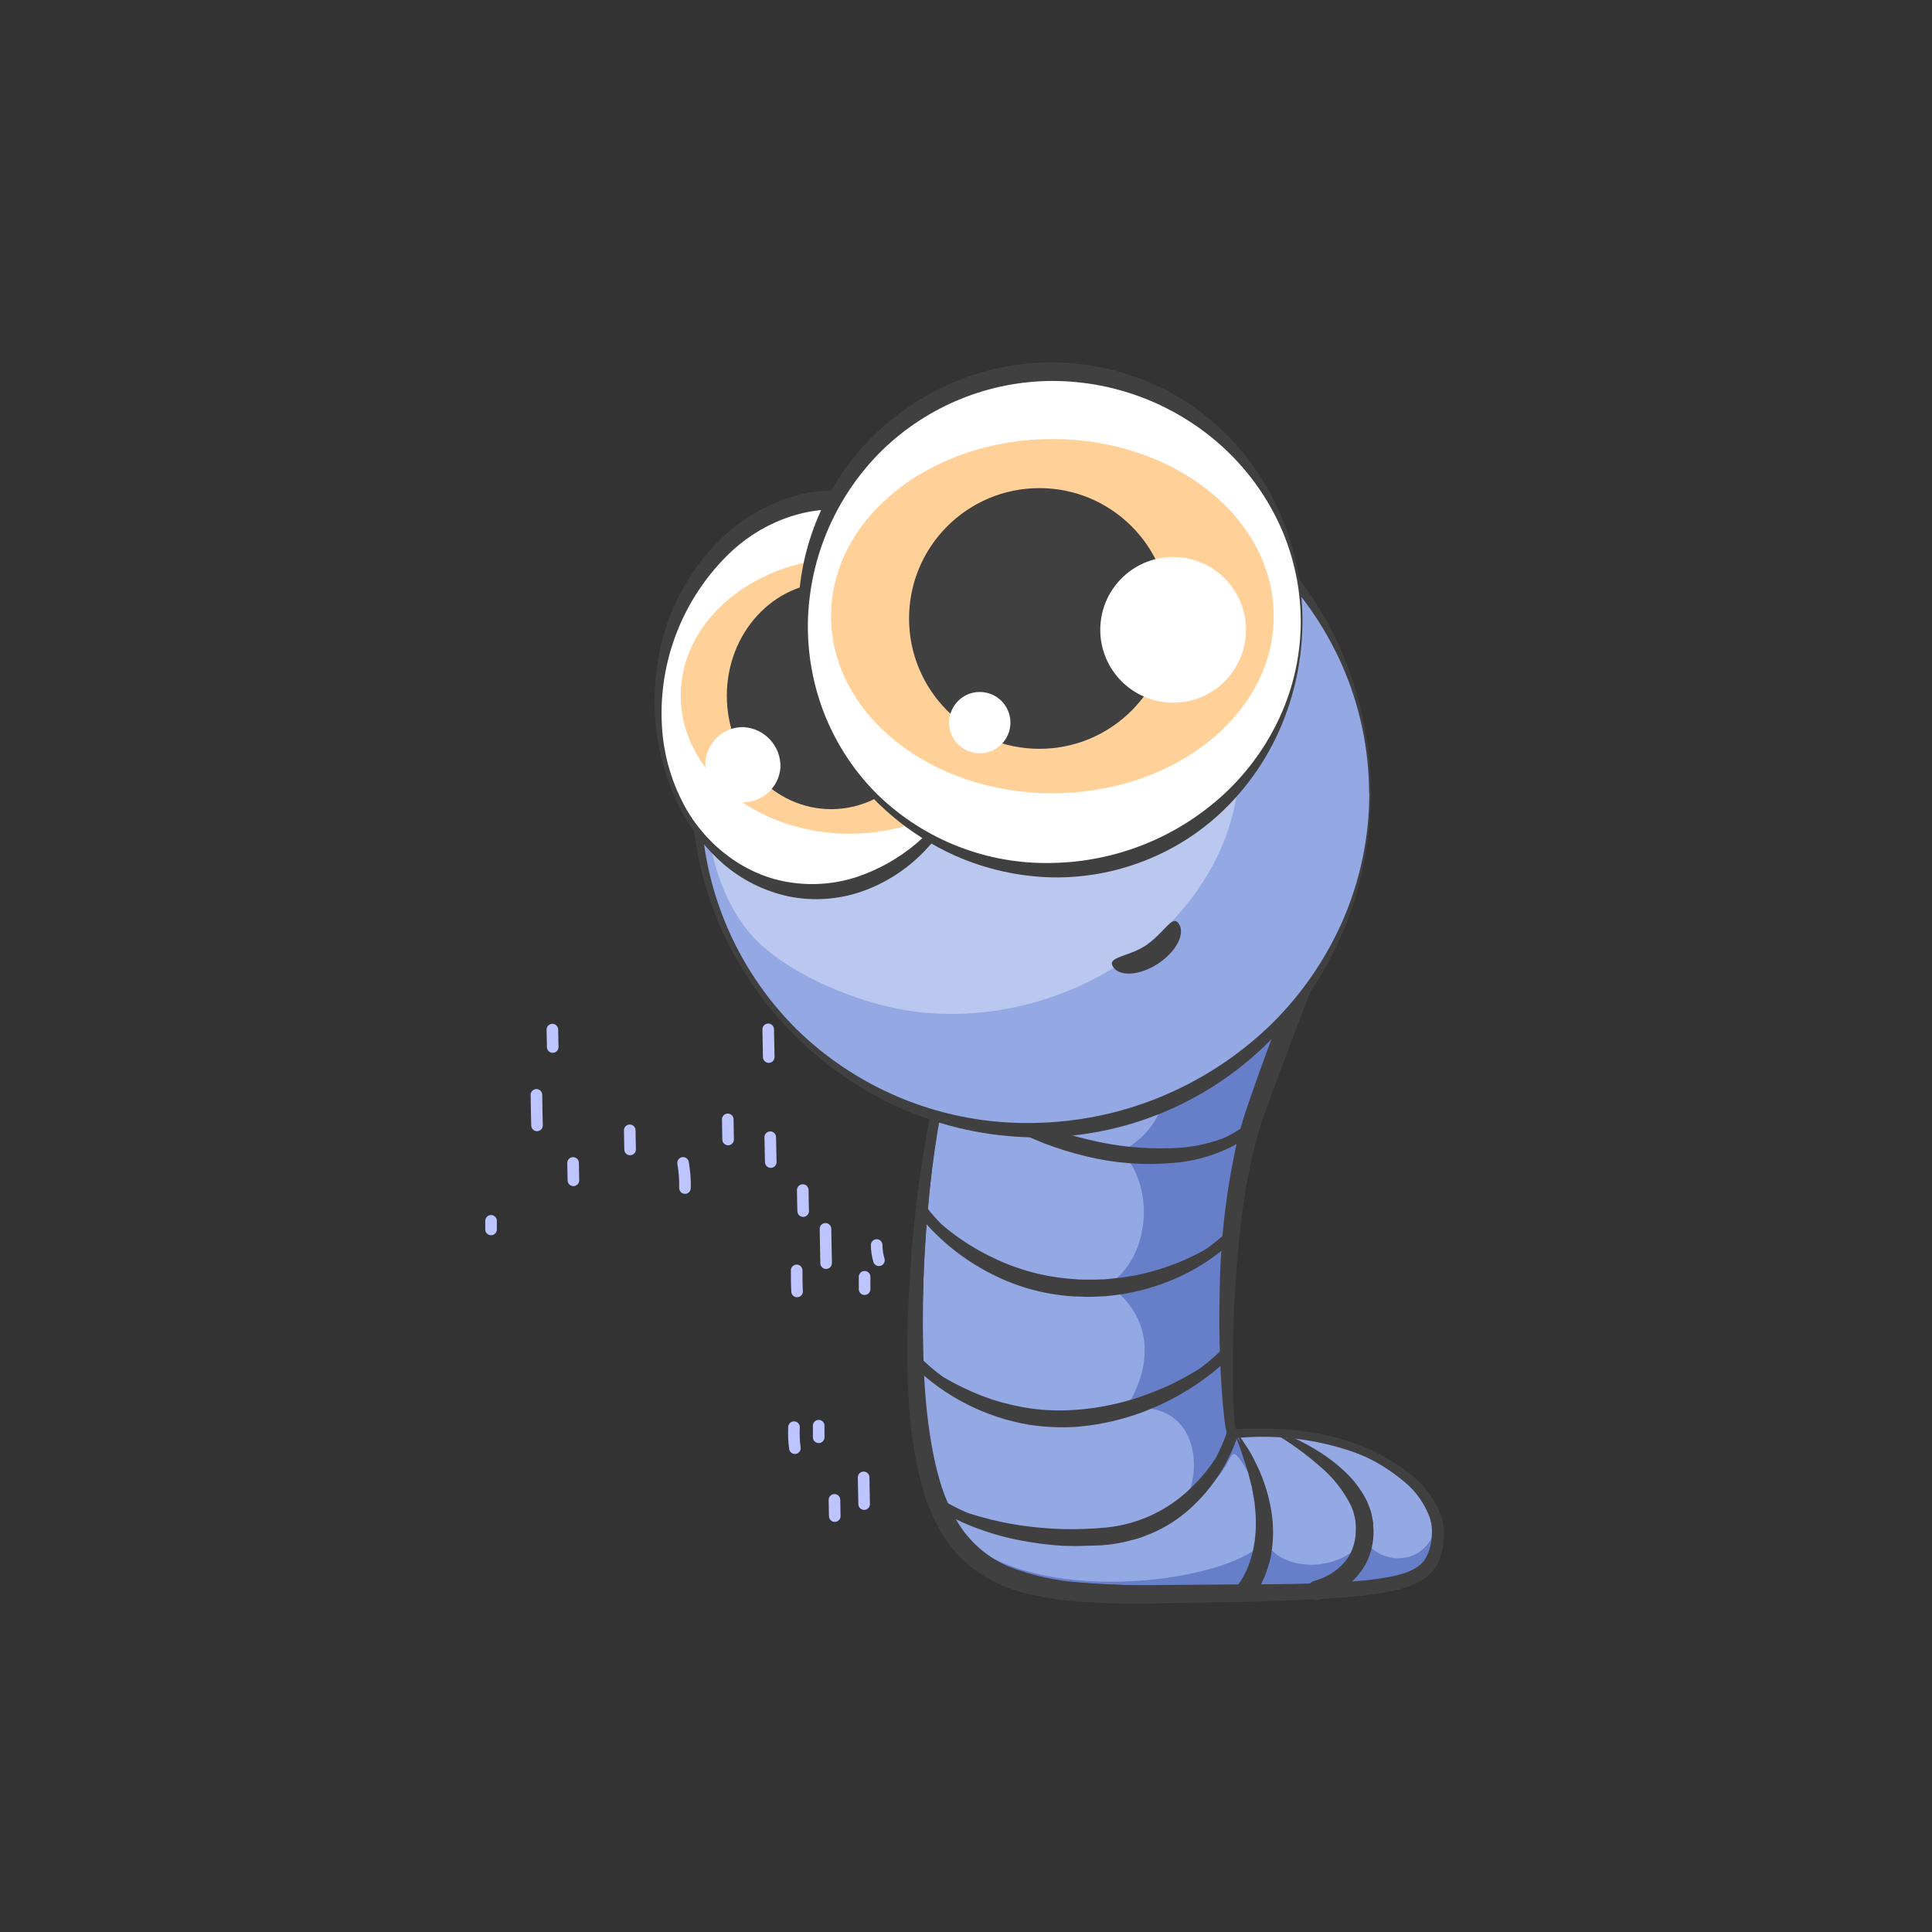
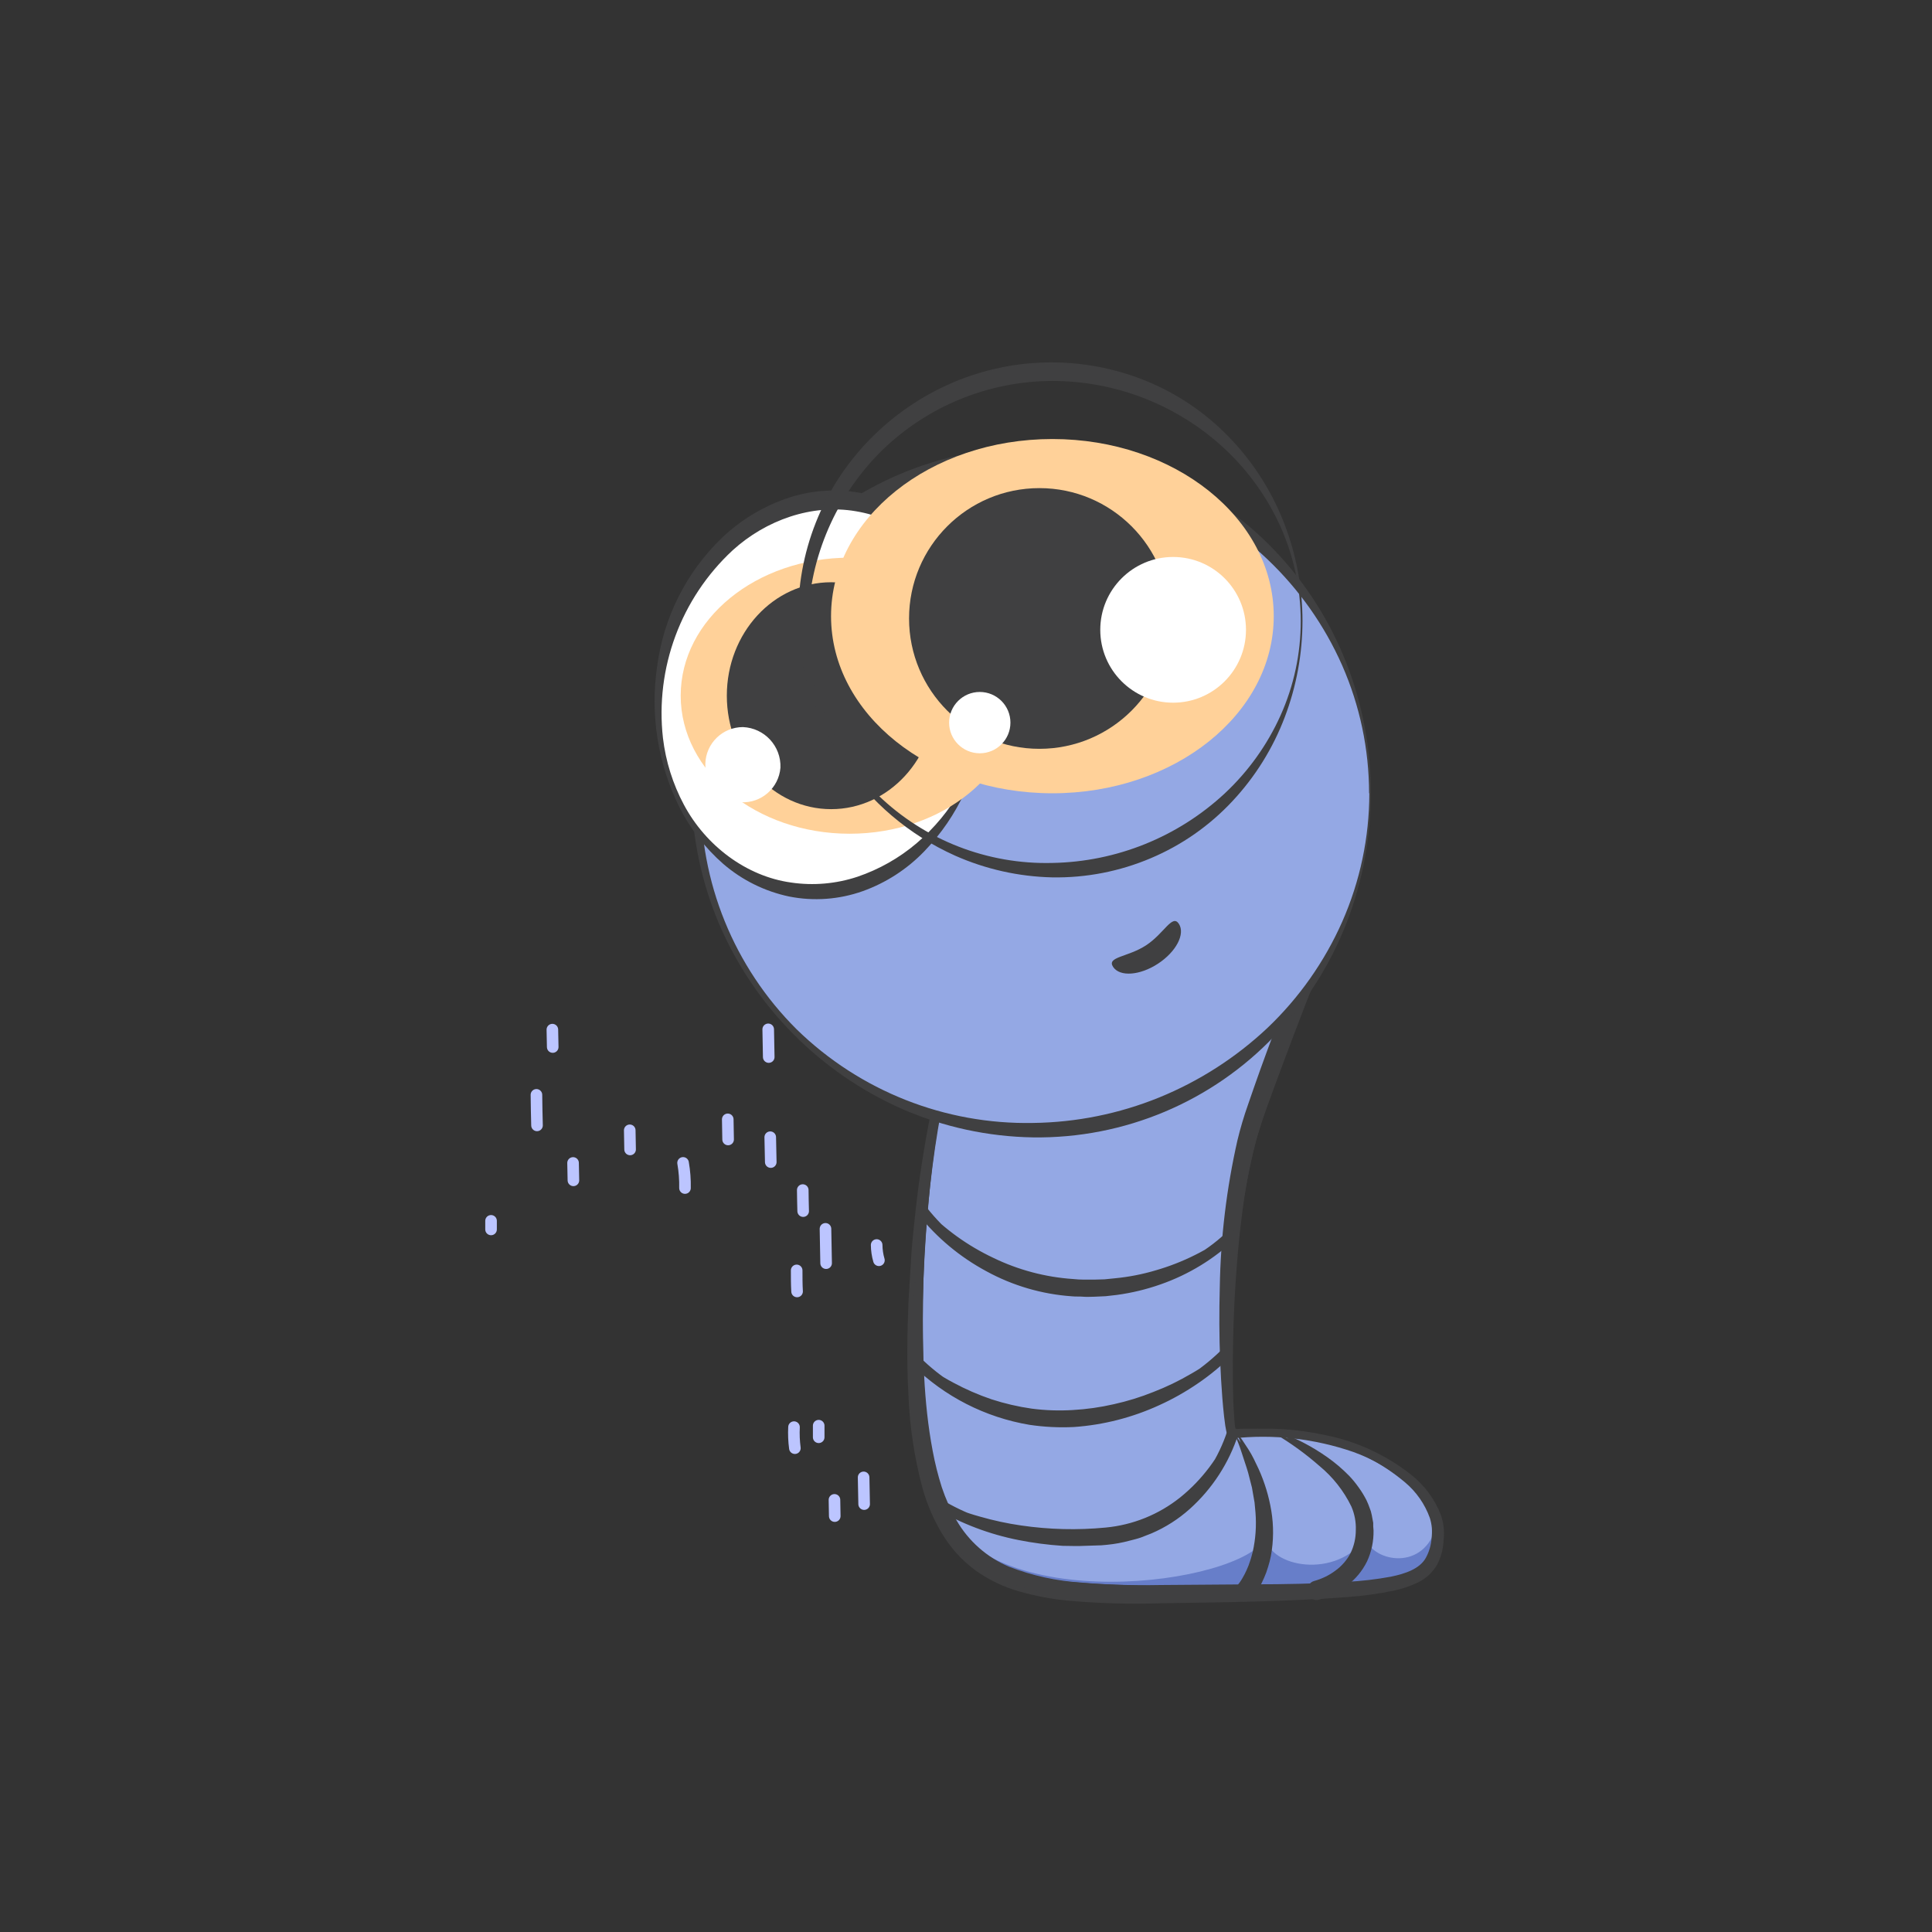
<svg xmlns="http://www.w3.org/2000/svg" width="1500px" height="1500px" viewBox="0 0 1500 1500" version="1.1">
  <rect x="0" y="0" width="1500" height="1500" fill="#333333" stroke="none" />
  <title>Animals / Worm</title>
  <desc>Created with Sketch.</desc>
  <g id="Animals-/-Worm" stroke="none" stroke-width="1" fill="none" fill-rule="evenodd">
    <g id="Parts-/-Back" fill="#FFFFFF" fill-opacity="0">
      <rect id="Rectangle" x="0" y="0" width="1500" height="1500" />
    </g>
    <g id="Group" transform="translate(379, 254.366)">
      <path d="M151.335,648.497 C152.459,654.944 152.956,661.484 152.82,668.027" id="Path" stroke="#BCC5FF" stroke-width="9" stroke-linecap="round" stroke-linejoin="round" />
      <line x1="186.03" y1="614.702" x2="186.3" y2="630.317" id="Path" stroke="#BCC5FF" stroke-width="9" stroke-linecap="round" stroke-linejoin="round" />
      <line x1="49.86" y1="545.042" x2="50.13" y2="558.542" id="Path" stroke="#BCC5FF" stroke-width="9" stroke-linecap="round" stroke-linejoin="round" />
      <path d="M37.485,595.667 C37.485,603.587 37.8,611.507 37.935,619.382" id="Path" stroke="#BCC5FF" stroke-width="9" stroke-linecap="round" stroke-linejoin="round" />
      <line x1="65.925" y1="648.542" x2="66.195" y2="662.042" id="Path" stroke="#BCC5FF" stroke-width="9" stroke-linecap="round" stroke-linejoin="round" />
      <line x1="109.935" y1="623.207" x2="110.205" y2="638.057" id="Path" stroke="#BCC5FF" stroke-width="9" stroke-linecap="round" stroke-linejoin="round" />
      <line x1="217.44" y1="544.817" x2="217.845" y2="566.327" id="Path" stroke="#BCC5FF" stroke-width="9" stroke-linecap="round" stroke-linejoin="round" />
      <line x1="219.015" y1="628.562" x2="219.42" y2="647.867" id="Path" stroke="#BCC5FF" stroke-width="9" stroke-linecap="round" stroke-linejoin="round" />
      <line x1="2.25" y1="693.497" x2="2.25" y2="700.157" id="Path" stroke="#BCC5FF" stroke-width="9" stroke-linecap="round" stroke-linejoin="round" />
      <path d="M301.635,712.262 C301.676,716.269 302.266,720.251 303.39,724.097" id="Path" stroke="#BCC5FF" stroke-width="9" stroke-linecap="round" stroke-linejoin="round" />
-       <path d="M292.275,736.922 C292.275,740.117 292.275,743.357 292.275,746.552" id="Path" stroke="#BCC5FF" stroke-width="9" stroke-linecap="round" stroke-linejoin="round" />
      <line x1="256.635" y1="852.527" x2="256.635" y2="861.527" id="Path" stroke="#BCC5FF" stroke-width="9" stroke-linecap="round" stroke-linejoin="round" />
      <path d="M237.465,853.652 C237.195,859.106 237.421,864.574 238.14,869.987" id="Path" stroke="#BCC5FF" stroke-width="9" stroke-linecap="round" stroke-linejoin="round" />
      <line x1="268.875" y1="910.127" x2="269.1" y2="922.727" id="Path" stroke="#BCC5FF" stroke-width="9" stroke-linecap="round" stroke-linejoin="round" />
      <line x1="291.51" y1="892.667" x2="291.915" y2="913.412" id="Path" stroke="#BCC5FF" stroke-width="9" stroke-linecap="round" stroke-linejoin="round" />
      <line x1="367.2" y1="630.992" x2="369.045" y2="639.092" id="Path" stroke="#BCC5FF" stroke-width="9" stroke-linecap="round" stroke-linejoin="round" />
      <path d="M381.78,618.077 C382.725,625.502 383.67,632.882 384.57,640.262" id="Path" stroke="#BCC5FF" stroke-width="9" stroke-linecap="round" stroke-linejoin="round" />
      <path d="M382.635,698.132 C382.394,705.558 382.74,712.991 383.67,720.362" id="Path" stroke="#BCC5FF" stroke-width="9" stroke-linecap="round" stroke-linejoin="round" />
      <line x1="413.055" y1="653.807" x2="413.055" y2="667.892" id="Path" stroke="#BCC5FF" stroke-width="9" stroke-linecap="round" stroke-linejoin="round" />
      <path d="M352.71,679.412 C352.71,684.632 352.935,689.807 353.025,694.982" id="Path" stroke="#BCC5FF" stroke-width="9" stroke-linecap="round" stroke-linejoin="round" />
      <line x1="351.675" y1="781.787" x2="351.945" y2="794.387" id="Path" stroke="#BCC5FF" stroke-width="9" stroke-linecap="round" stroke-linejoin="round" />
      <line x1="450.495" y1="673.202" x2="450.765" y2="688.052" id="Path" stroke="#BCC5FF" stroke-width="9" stroke-linecap="round" stroke-linejoin="round" />
      <path d="M434.79,548.867 C434.79,555.032 434.79,561.197 435.105,567.407" id="Path" stroke="#BCC5FF" stroke-width="9" stroke-linecap="round" stroke-linejoin="round" />
      <path d="M405.585,574.607 C405.585,578.567 405.585,582.527 405.81,586.487" id="Path" stroke="#BCC5FF" stroke-width="9" stroke-linecap="round" stroke-linejoin="round" />
      <path d="M243.45,508.007 C243.45,513.452 243.45,518.852 243.765,524.297" id="Path" stroke="#BCC5FF" stroke-width="9" stroke-linecap="round" stroke-linejoin="round" />
      <path d="M244.26,669.602 C244.26,675.047 244.485,680.492 244.575,685.937" id="Path" stroke="#BCC5FF" stroke-width="9" stroke-linecap="round" stroke-linejoin="round" />
      <line x1="261.9" y1="699.707" x2="262.395" y2="726.347" id="Path" stroke="#BCC5FF" stroke-width="9" stroke-linecap="round" stroke-linejoin="round" />
      <path d="M239.535,731.972 C239.535,737.417 239.535,742.862 239.85,748.307" id="Path" stroke="#BCC5FF" stroke-width="9" stroke-linecap="round" stroke-linejoin="round" />
      <path d="M578.16,857.702 C574.74,853.607 565.245,700.202 595.8,611.192 C626.355,522.182 669.825,418.277 669.825,418.277 L417.195,410.807 C417.195,410.807 339.75,524.927 332.955,757.307 C326.16,989.687 395.955,984.152 555.75,982.307 C715.545,980.462 734.355,976.862 736.38,937.307 C738.405,897.752 671.85,850.952 578.16,857.702 Z" id="Path" fill="#94A8E4" fill-rule="nonzero" />
-       <path d="M681.525,939.512 C658.305,972.137 606.6,962.327 603.72,939.512 C585.45,976.412 385.065,1002.827 350.28,912.512 L349.92,913.817 C379.35,986.447 446.535,983.477 555.75,982.082 C715.32,980.012 734.355,976.637 736.38,937.082 C736.47,935.839 736.47,934.59 736.38,933.347 L735.435,932.987 C724.32,966.737 684.81,956.927 681.525,939.512 Z" id="Path" fill="#677EC9" fill-rule="nonzero" />
-       <path d="M579.285,874.532 C584.19,875.072 600.48,906.887 601.2,919.532 C601.2,887.762 580.185,857.522 580.185,857.522 L580.185,857.522 L577.935,857.522 C574.515,853.427 565.02,700.022 595.575,610.967 C626.13,521.912 669.6,418.097 669.6,418.097 L626.535,416.837 L492.12,443.837 C600.12,477.677 518.805,528.617 518.805,528.617 C518.805,528.617 552.285,606.287 492.12,639.452 C520.155,671.942 511.29,724.547 481.455,742.952 C536.49,783.452 494.28,839.972 494.28,839.972 C552.105,829.532 555.345,890.507 540.495,910.217 C573.75,896.447 574.425,874.037 579.285,874.532 Z" id="Path" fill="#677EC9" fill-rule="nonzero" />
+       <path d="M681.525,939.512 C658.305,972.137 606.6,962.327 603.72,939.512 C585.45,976.412 385.065,1002.827 350.28,912.512 L349.92,913.817 C379.35,986.447 446.535,983.477 555.75,982.082 C715.32,980.012 734.355,976.637 736.38,937.082 C736.47,935.839 736.47,934.59 736.38,933.347 L735.435,932.987 C724.32,966.737 684.81,956.927 681.525,939.512 " id="Path" fill="#677EC9" fill-rule="nonzero" />
      <path d="M578.385,857.252 C578.025,856.037 577.62,854.642 577.305,853.292 L576.81,849.737 C576.405,847.397 576.135,845.237 575.865,842.672 C575.325,837.947 574.875,833.177 574.515,828.452 C573.795,818.972 573.24,809.477 572.85,799.967 C572.13,780.932 571.905,761.897 572.49,742.862 C573.085,704.565 577.608,666.43 585.99,629.057 C590.985,610.202 597.465,592.427 603.72,574.472 C609.975,556.517 616.725,538.742 623.475,520.967 C630.225,503.192 636.975,485.462 644.175,467.822 C651.375,450.182 658.44,432.632 665.955,415.127 L671.04,423.047 C649.845,422.327 628.605,421.202 607.41,420.257 L543.78,417.332 L480.15,414.407 C458.91,413.597 437.67,412.607 416.475,411.977 L418.32,411.032 C405.878,431.365 395.435,452.856 387.135,475.202 C378.548,497.563 371.158,520.365 364.995,543.512 C353.128,589.931 345.24,637.278 341.415,685.037 C337.076,732.626 336.218,780.468 338.85,828.182 C340.027,851.692 343.831,874.997 350.19,897.662 C353.47,908.638 358.143,919.149 364.095,928.937 C369.949,938.419 377.591,946.672 386.595,953.237 C404.595,966.062 427.77,971.237 450.99,973.802 C474.675,975.881 498.454,976.692 522.225,976.232 L594.225,975.692 C618.21,975.692 642.195,975.242 665.955,973.802 C677.703,973.239 689.399,971.886 700.965,969.752 C712.08,967.457 723.24,963.677 727.965,955.217 C730.544,950.547 732.079,945.373 732.465,940.052 C732.783,937.379 732.858,934.683 732.69,931.997 C732.452,929.323 731.924,926.682 731.115,924.122 C727.273,913.457 720.693,903.99 712.035,896.672 C693.996,881.453 672.728,870.543 649.845,864.767 C638.335,861.682 626.598,859.515 614.745,858.287 C602.654,857.254 590.515,856.909 578.385,857.252 L578.385,857.252 Z M579.15,856.127 C591.031,854.874 602.991,854.528 614.925,855.092 C627.038,855.777 639.077,857.432 650.925,860.042 C675.089,864.991 697.741,875.584 717.03,890.957 C727.071,898.964 734.83,909.47 739.53,921.422 C740.664,924.564 741.434,927.825 741.825,931.142 C742.161,934.433 742.161,937.751 741.825,941.042 C741.616,947.803 739.894,954.43 736.785,960.437 C733.242,966.562 727.9,971.448 721.485,974.432 C715.657,977.194 709.525,979.263 703.215,980.597 C691.175,983.083 678.983,984.767 666.72,985.637 C618.345,989.237 570.375,989.642 522.18,990.407 C497.89,991.202 473.573,990.496 449.37,988.292 C436.961,987.066 424.687,984.732 412.695,981.317 C400.327,977.872 388.66,972.282 378.225,964.802 C367.815,957.078 359.024,947.384 352.35,936.272 C345.875,925.441 340.852,913.807 337.41,901.667 C331.003,877.965 327.29,853.616 326.34,829.082 C324.945,804.782 325.35,780.572 326.34,756.452 L328.5,720.452 C329.265,708.392 330.795,696.377 331.965,684.452 C337.411,636.462 346.757,588.995 359.91,542.522 C373.41,496.217 389.835,450.677 414.855,408.872 C415.212,408.271 415.866,407.91 416.565,407.926 L416.565,407.926 C437.805,408.557 459.045,408.827 480.285,409.277 L543.96,410.087 L607.68,410.942 C628.92,411.257 650.16,411.392 671.4,411.932 C672.908,411.955 674.343,412.583 675.384,413.675 C676.425,414.766 676.983,416.23 676.935,417.737 C676.935,418.418 676.797,419.091 676.53,419.717 L676.53,419.717 C662.4,454.847 648.42,490.067 634.59,525.377 C627.75,543.077 621.045,560.792 614.475,578.522 C607.95,596.297 600.975,614.072 596.07,631.892 C591.406,649.944 587.755,668.242 585.135,686.702 C582.585,705.392 580.71,724.172 579.51,743.042 C578.475,761.897 577.62,780.797 577.44,799.742 C577.44,809.222 577.44,818.687 577.44,828.137 C577.44,832.637 577.665,837.632 577.98,842.357 C577.98,844.697 578.205,847.082 578.43,849.422 L578.7,852.932 C578.93,853.984 579.08,855.052 579.15,856.127 L579.15,856.127 Z" id="Shape" fill="#404041" fill-rule="nonzero" />
      <path d="M736.065,937.172 C735.928,942.199 735.157,947.188 733.77,952.022 C732.298,956.925 729.381,961.269 725.4,964.487 C717.019,970.068 707.478,973.669 697.5,975.017 C677.892,978.153 658.119,980.151 638.28,981.002 C598.68,983.342 559.08,984.467 519.48,985.817 C499.635,986.402 479.745,986.762 459.675,985.412 C439.211,984.686 419.006,980.597 399.87,973.307 C380.219,965.191 363.854,950.727 353.385,932.222 C343.635,914.147 337.203,894.471 334.395,874.127 C331.369,854.316 329.745,834.317 329.535,814.277 C329.175,794.342 329.535,774.452 330.615,754.652 C332.715,714.962 336.765,675.482 342.765,636.212 C348.623,596.924 357.3,558.109 368.73,520.067 C380.34,482.087 393.84,444.557 414.27,409.682 C414.969,408.509 416.234,407.792 417.6,407.792 L417.87,407.792 L480.51,408.692 L543.195,409.862 L668.52,412.697 C670.66,412.777 672.631,413.881 673.817,415.664 C675.003,417.448 675.259,419.693 674.505,421.697 L674.505,421.697 C660.15,456.797 646.47,492.167 632.97,527.537 C626.22,545.222 619.47,562.997 613.125,580.772 L603.585,607.502 C600.392,616.222 597.643,625.098 595.35,634.097 C590.838,652.245 587.456,670.655 585.225,689.222 C582.75,707.852 581.265,726.617 580.05,745.427 C578.835,764.237 578.34,783.137 578.16,802.037 C578.16,811.442 578.16,820.892 578.475,830.342 C578.475,834.842 578.79,839.747 579.15,844.427 C579.15,846.722 579.465,848.927 579.69,851.357 C579.69,852.527 579.96,853.607 580.14,854.687 L580.41,856.127 C580.41,856.487 580.41,856.127 580.41,856.127 C580.41,856.127 580.185,856.127 580.41,856.127 L580.68,856.487 L577.755,855.227 C593.987,854.349 610.265,855.073 626.355,857.387 C642.422,859.795 658.156,864.054 673.245,870.077 C688.34,876.022 702.311,884.499 714.555,895.142 C720.693,900.482 725.934,906.772 730.08,913.772 C734.266,920.841 736.343,928.961 736.065,937.172 L736.065,937.172 Z M734.719,937.172 C734.822,929.229 732.652,921.421 728.46,914.672 C724.345,907.874 719.146,901.794 713.07,896.672 C700.826,886.447 686.892,878.437 671.895,873.002 C641.747,862.55 609.652,858.938 577.935,862.427 L574.965,861.122 C574.28,860.289 573.775,859.324 573.48,858.287 C573.278,857.622 573.113,856.946 572.985,856.262 C572.715,855.002 572.49,853.742 572.31,852.572 C571.95,850.097 571.635,847.712 571.365,845.327 C570.825,840.557 570.42,835.787 570.015,831.017 C569.25,821.477 568.755,811.937 568.35,802.397 C567.54,783.317 567.54,764.237 568.035,745.112 C568.667,706.671 573.267,668.398 581.76,630.902 C584.035,621.48 586.799,612.182 590.04,603.047 C593.145,594.047 596.25,585.047 599.49,576.047 C605.97,558.047 612.675,540.362 619.47,522.587 C632.97,487.082 647.505,451.892 662.22,416.792 L668.115,425.792 L542.88,421.292 L480.24,418.772 L417.6,415.937 L421.155,414.092 C410.8,430.71 401.772,448.119 394.155,466.157 C390.375,475.157 386.505,484.157 383.175,493.562 C379.845,502.967 376.425,512.102 373.455,521.507 C361.544,559.165 352.681,597.719 346.95,636.797 C341.291,675.899 338.164,715.327 337.59,754.832 C337.23,794.207 337.86,833.942 345.15,872.192 C346.911,881.673 349.255,891.035 352.17,900.227 C355.16,909.206 359.018,917.872 363.69,926.102 C373.034,942.242 387.399,954.884 404.595,962.102 C422.51,968.999 441.372,973.126 460.53,974.342 C479.925,976.052 499.68,976.547 519.435,976.862 C558.945,977.267 598.59,977.852 638.1,977.177 C657.855,977.145 677.583,975.732 697.14,972.947 C701.994,972.211 706.779,971.083 711.45,969.572 C716.119,968.194 720.507,966 724.41,963.092 C728.194,960.085 730.985,956.008 732.42,951.392 C733.78,946.752 734.551,941.959 734.719,937.127 L734.719,937.172 Z" id="Shape" fill="#404041" fill-rule="nonzero" />
      <path d="M519.03,529.202 C506.892,527.702 494.865,525.402 483.03,522.317 C471.129,519.44 459.421,515.818 447.975,511.472 C436.412,507.268 425.215,502.12 414.495,496.082 C403.327,490.106 393.388,482.076 385.2,472.412 L390.465,473.312 L388.845,474.572 L389.835,469.172 C396.83,477.326 405.171,484.221 414.495,489.557 C423.968,495.111 433.817,499.998 443.97,504.182 C464.387,512.505 485.603,518.718 507.285,522.722 C528.857,526.919 550.908,528.1 572.805,526.232 C594.405,524.072 616.14,517.862 633.465,504.407 L633.15,508.457 L631.89,506.837 L635.85,507.152 C619.269,519.407 599.797,527.158 579.33,529.652 C569.309,531.007 559.202,531.624 549.09,531.497 C539.032,531.359 528.992,530.593 519.03,529.202 Z M519.03,529.202 C529.034,530.402 539.104,530.973 549.18,530.912 C559.24,530.849 569.273,529.855 579.15,527.942 C598.847,524.677 617.247,515.999 632.295,502.877 C633.36,501.843 635.055,501.843 636.12,502.877 L636.12,502.877 L637.515,504.407 C638.584,505.493 638.584,507.236 637.515,508.322 L637.515,508.322 L637.515,508.322 C619.695,523.653 597.811,533.485 574.515,536.627 C551.534,540.036 528.147,539.611 505.305,535.367 C493.903,533.467 482.654,530.745 471.645,527.222 C466.155,525.602 460.71,523.622 455.265,521.687 C449.82,519.752 444.6,517.187 439.38,514.847 C428.824,510.044 418.719,504.306 409.185,497.702 C399.296,491.132 390.682,482.823 383.76,473.177 L383.76,473.177 C383.195,472.363 382.982,471.355 383.168,470.382 C383.355,469.408 383.925,468.551 384.75,468.002 L384.75,468.002 L386.46,466.877 L386.46,466.877 C388.152,465.771 390.42,466.232 391.545,467.912 C398.492,477.458 407.16,485.623 417.105,491.987 C427.197,498.684 437.84,504.51 448.92,509.402 C460.107,514.224 471.59,518.327 483.3,521.687 C495.036,524.957 506.971,527.467 519.03,529.202 Z" id="Shape" fill="#404041" fill-rule="nonzero" />
-       <path d="M460.71,633.872 C450.614,631.342 440.669,628.247 430.92,624.602 C421.136,620.999 411.591,616.776 402.345,611.957 C393,607.135 384.113,601.472 375.795,595.037 C367.209,588.509 360.004,580.341 354.6,571.007 L358.65,572.447 L356.85,573.392 L358.335,569.252 C363.691,578.313 370.843,586.184 379.35,592.382 C387.861,598.845 396.978,604.466 406.575,609.167 C416.171,613.991 426.078,618.17 436.23,621.677 C446.349,625.283 456.672,628.288 467.145,630.677 C487.959,635.733 509.372,637.883 530.775,637.067 C552.044,636.603 572.813,630.533 590.985,619.472 L590.175,624.512 L589.05,622.847 L594,623.612 C584.209,629.972 573.426,634.656 562.095,637.472 C550.983,640.284 539.581,641.794 528.12,641.972 C516.75,642.298 505.372,641.696 494.1,640.172 C482.846,638.793 471.693,636.689 460.71,633.872 L460.71,633.872 Z M460.71,633.872 C471.717,636.553 482.885,638.522 494.145,639.767 C505.392,640.899 516.717,641.019 527.985,640.127 C539.163,639.182 550.19,636.916 560.835,633.377 C571.288,629.811 581.091,624.567 589.86,617.852 C590.568,617.291 591.471,617.037 592.367,617.147 C593.264,617.257 594.079,617.722 594.63,618.437 L594.63,618.437 L595.89,620.057 C597.068,621.561 596.807,623.735 595.305,624.917 L595.305,624.917 L595.08,624.917 C576.558,638.669 554.503,646.863 531.495,648.542 C508.861,650.531 486.054,648.767 463.995,643.322 C453.011,640.675 442.204,637.338 431.64,633.332 C421.125,629.196 410.915,624.324 401.085,618.752 C391.238,613.072 381.982,606.424 373.455,598.907 C364.679,591.317 357.557,582.004 352.53,571.547 L352.53,571.547 C352.197,570.814 352.172,569.978 352.459,569.225 C352.746,568.473 353.323,567.867 354.06,567.542 L354.06,567.542 L355.95,566.732 L355.95,566.732 C357.441,566.102 359.163,566.782 359.82,568.262 C364.144,577.361 370.267,585.49 377.82,592.157 C385.501,599.003 393.871,605.036 402.795,610.157 C411.757,615.354 421.099,619.867 430.74,623.657 C440.533,627.616 450.538,631.026 460.71,633.872 Z" id="Shape" fill="#404041" fill-rule="nonzero" />
      <path d="M457.155,743.627 C445.805,743.122 434.539,741.433 423.54,738.587 C418.005,737.372 412.65,735.482 407.205,733.772 C401.76,732.062 396.54,729.812 391.455,727.202 C381.052,722.417 371.123,716.661 361.8,710.012 C352.28,703.382 343.499,695.748 335.61,687.242 L340.38,687.827 L338.85,689.177 L339.435,684.272 C354.547,700.036 372.423,712.894 392.175,722.207 C411.62,731.649 432.707,737.241 454.275,738.677 C456.966,738.964 459.669,739.114 462.375,739.127 C465.075,739.127 467.775,739.127 470.475,739.127 L478.575,738.902 L486.63,738.092 C497.411,737.058 508.066,734.978 518.445,731.882 C528.911,728.857 539.079,724.88 548.82,720.002 C558.581,715.199 567.761,709.296 576.18,702.407 L576.18,706.907 L574.785,705.377 L579.285,705.377 C570.745,712.414 561.43,718.453 551.52,723.377 C541.812,728.345 531.676,732.426 521.235,735.572 C510.869,738.75 500.235,740.98 489.465,742.232 C478.754,743.616 467.945,744.083 457.155,743.627 Z M457.155,743.627 C467.939,743.982 478.734,743.409 489.42,741.917 C510.76,738.761 531.259,731.388 549.72,720.227 C558.819,714.839 567.235,708.372 574.785,700.967 C576.049,699.778 578.021,699.778 579.285,700.967 L579.285,700.967 L580.77,702.362 C582.005,703.608 582.005,705.616 580.77,706.862 L580.77,706.862 L580.77,706.862 C563.971,722.937 543.913,735.214 521.955,742.862 C510.995,746.716 499.672,749.445 488.16,751.007 L479.475,751.997 L470.79,752.402 C467.865,752.402 464.985,752.672 462.06,752.402 C459.135,752.132 456.255,752.402 453.33,752.087 C429.997,750.484 407.289,743.836 386.775,732.602 C366.351,721.626 348.364,706.624 333.9,688.502 L333.9,688.502 C332.776,687.039 333.015,684.949 334.44,683.777 L334.44,683.777 L336.105,682.607 L336.105,682.607 C337.559,681.657 339.494,681.947 340.605,683.282 C347.484,692.001 355.284,699.952 363.87,706.997 C372.564,714.161 381.956,720.432 391.905,725.717 C396.81,728.507 402.03,730.622 407.205,732.917 C412.441,735.053 417.807,736.856 423.27,738.317 C434.35,741.258 445.706,743.038 457.155,743.627 Z" id="Shape" fill="#404041" fill-rule="nonzero" />
      <path d="M454.995,845.012 C443.975,845.764 432.908,845.387 421.965,843.887 C416.43,843.347 411.075,842.087 405.585,841.052 C400.095,840.017 394.83,838.397 389.655,836.552 C379.07,833.111 368.826,828.697 359.055,823.367 C349.098,818.05 339.717,811.716 331.065,804.467 L335.565,804.467 L334.17,805.952 L334.17,801.137 C342.534,808.04 351.581,814.072 361.17,819.137 C370.679,824.258 380.599,828.578 390.825,832.052 C401.007,835.361 411.456,837.785 422.055,839.297 C432.616,840.677 443.285,841.039 453.915,840.377 C464.613,839.78 475.242,838.275 485.685,835.877 C496.22,833.553 506.545,830.362 516.555,826.337 C526.67,822.424 536.452,817.698 545.805,812.207 C555.206,806.856 564.094,800.65 572.355,793.667 L572.355,798.437 L570.96,796.952 L575.46,796.952 C566.988,804.212 557.841,810.646 548.145,816.167 C538.638,821.739 528.707,826.553 518.445,830.567 C508.237,834.711 497.7,837.992 486.945,840.377 C476.436,842.772 465.752,844.322 454.995,845.012 L454.995,845.012 Z M454.995,845.012 C465.879,844.094 476.67,842.288 487.26,839.612 C497.817,836.892 508.104,833.217 517.995,828.632 C527.88,824.112 537.351,818.737 546.3,812.567 C555.203,806.555 563.493,799.682 571.05,792.047 C572.305,790.835 574.295,790.835 575.55,792.047 L575.55,792.047 L577.08,793.442 C578.334,794.646 578.433,796.619 577.305,797.942 L577.305,797.942 L577.305,797.942 C569.236,806.046 560.405,813.355 550.935,819.767 C541.53,826.221 531.577,831.838 521.19,836.552 C500.287,846.178 477.815,851.94 454.86,853.562 C443.282,854.134 431.676,853.561 420.21,851.852 C385.994,846.089 354.374,829.957 329.625,805.637 L329.625,805.637 C328.413,804.382 328.413,802.392 329.625,801.137 L329.625,801.137 L331.11,799.742 L331.11,799.742 C332.374,798.553 334.346,798.553 335.61,799.742 C343.312,807.328 351.788,814.085 360.9,819.902 C370.128,825.832 379.927,830.822 390.15,834.797 C395.19,836.912 400.5,838.352 405.72,840.062 C411.04,841.48 416.433,842.607 421.875,843.437 C432.832,845.095 443.93,845.623 454.995,845.012 L454.995,845.012 Z" id="Shape" fill="#404041" fill-rule="nonzero" />
      <path d="M476.865,936.677 C444.142,939.515 411.176,936.296 379.62,927.182 C368.93,924.162 358.549,920.139 348.615,915.167 L353.115,914.132 L352.125,915.932 L351.09,911.432 C360.891,916.293 371.138,920.196 381.69,923.087 C392.242,926.136 402.993,928.452 413.865,930.017 C435.531,933.185 457.499,933.729 479.295,931.637 C500.521,929.665 520.703,921.514 537.345,908.192 C554.224,894.561 567.472,876.969 575.91,856.982 L578.205,861.482 L576.315,860.762 L580.545,858.557 C576.121,869.26 570.311,879.336 563.265,888.527 C556.401,897.64 548.367,905.811 539.37,912.827 C534.905,916.313 530.215,919.5 525.33,922.367 C520.35,925.054 515.193,927.399 509.895,929.387 C499.293,933.393 488.168,935.848 476.865,936.677 Z M476.865,936.677 C488.088,935.64 499.104,933.004 509.58,928.847 C514.775,926.745 519.787,924.216 524.565,921.287 C529.299,918.269 533.811,914.916 538.065,911.252 C546.472,903.917 553.804,895.433 559.845,886.052 C565.82,876.821 570.57,866.852 573.975,856.397 C574.554,854.68 576.359,853.699 578.115,854.147 L578.115,854.147 L580.095,854.687 C580.949,854.919 581.676,855.481 582.115,856.249 C582.554,857.017 582.669,857.929 582.435,858.782 L582.435,859.052 C575.24,881.408 562.243,901.455 544.77,917.147 C535.928,925.075 525.851,931.505 514.935,936.182 L506.61,939.422 C503.775,940.412 500.895,941.042 498.015,941.807 C492.295,943.361 486.454,944.43 480.555,945.002 C477.659,945.359 474.743,945.539 471.825,945.542 L463.185,945.812 C457.47,946.172 451.71,945.812 445.95,945.812 C434.464,945.061 423.039,943.558 411.75,941.312 C389.091,936.849 367.35,928.587 347.445,916.877 L347.445,916.877 C346.678,916.448 346.125,915.718 345.92,914.863 C345.715,914.009 345.876,913.108 346.365,912.377 L346.365,912.377 L347.535,910.667 L347.535,910.667 C348.472,909.251 350.363,908.833 351.81,909.722 C360.948,915.293 370.627,919.922 380.7,923.537 C390.836,927.325 401.246,930.334 411.84,932.537 C422.477,934.746 433.26,936.175 444.105,936.812 C455.018,937.425 465.958,937.38 476.865,936.677 L476.865,936.677 Z" id="Shape" fill="#404041" fill-rule="nonzero" />
      <path d="M579.285,858.242 C582.48,863.237 585.72,867.692 588.51,871.742 C591.3,875.792 593.775,881.417 596.205,886.367 L599.355,894.062 L600.93,897.977 L602.19,901.982 C603,904.637 603.81,907.337 604.575,910.037 L606.15,918.362 C608.152,929.689 608.152,941.28 606.15,952.607 C605.662,955.502 604.971,958.359 604.08,961.157 L602.775,965.342 L601.11,969.437 C599.954,972.185 598.631,974.86 597.15,977.447 C596.385,978.707 595.665,980.012 594.765,981.272 C593.865,982.532 593.91,982.577 593.415,983.207 C592.92,983.837 592.515,984.422 591.66,985.367 L591.39,975.827 L592.92,977.222 L583.335,977.537 C584.793,975.763 586.117,973.883 587.295,971.912 C588.574,969.774 589.731,967.566 590.76,965.297 C591.822,962.986 592.739,960.612 593.505,958.187 C594.405,955.847 594.9,953.282 595.575,950.852 C597.905,940.693 598.664,930.236 597.825,919.847 L597.15,911.927 L595.71,904.007 L595.035,900.047 L594.045,896.132 L592.02,888.257 C590.49,883.082 588.645,877.907 586.935,872.687 C585.225,867.467 582.84,862.472 580.905,857.207 L581.22,857.207 L579.285,858.242 Z M579.285,858.242 L580.95,857.027 L580.95,857.027 C584.145,861.527 587.205,866.252 590.265,870.932 C593.325,875.612 595.665,880.832 598.095,885.917 C602.83,896.339 606.174,907.338 608.04,918.632 C609.96,930.217 609.853,942.048 607.725,953.597 C607.17,956.52 606.434,959.406 605.52,962.237 C604.679,965.125 603.642,967.951 602.415,970.697 C601.228,973.476 599.876,976.181 598.365,978.797 C597.6,980.102 596.835,981.452 595.935,982.712 C594.989,984.128 593.952,985.481 592.83,986.762 C590.402,989.474 586.24,989.716 583.515,987.302 L583.515,987.302 L583.515,987.302 L582.03,985.907 C579.552,983.509 579.28,979.627 581.4,976.907 L581.76,976.457 L582.57,975.422 C582.93,975.017 583.245,974.522 583.605,974.072 C583.965,973.622 584.91,972.092 585.54,971.057 C586.79,968.949 587.916,966.77 588.915,964.532 L590.355,961.112 L591.57,957.602 C592.425,955.262 592.965,952.787 593.64,950.402 C595.858,940.424 596.571,930.171 595.755,919.982 L595.035,912.197 C594.54,909.632 594.09,907.022 593.685,904.457 L593.01,900.542 L592.02,896.717 L590.04,888.977 C588.555,883.847 586.71,878.852 585.09,873.632 C583.47,868.412 581.175,862.832 579.285,858.242 Z" id="Shape" fill="#404041" fill-rule="nonzero" />
      <path d="M612.135,856.667 L611.505,858.557 L611.505,858.557 C624.963,863.499 637.728,870.153 649.485,878.357 C655.463,882.543 661.078,887.224 666.27,892.352 C668.899,894.998 671.321,897.841 673.515,900.857 C674.687,902.3 675.783,903.802 676.8,905.357 L679.635,910.397 C680.592,912.09 681.391,913.867 682.02,915.707 C682.804,917.527 683.436,919.408 683.91,921.332 C684.315,923.267 684.675,925.247 685.035,927.227 C685.301,929.166 685.436,931.12 685.44,933.077 C685.722,941.102 684.184,949.087 680.94,956.432 C677.491,963.793 672.283,970.191 665.775,975.062 C659.426,979.943 652.201,983.563 644.49,985.727 L649.44,977.627 L649.935,979.607 L641.79,974.612 C644.792,973.721 647.712,972.577 650.52,971.192 C653.433,969.776 656.205,968.089 658.8,966.152 C663.904,962.437 668.091,957.604 671.04,952.022 C673.912,946.338 675.451,940.075 675.54,933.707 C675.54,932.087 675.54,930.422 675.54,928.802 L674.865,924.302 C674.686,922.764 674.323,921.254 673.785,919.802 C673.413,918.264 672.916,916.759 672.3,915.302 C666.436,902.71 657.844,891.581 647.145,882.722 C636.356,872.912 624.629,864.186 612.135,856.667 Z M612.135,856.667 C626.06,861.584 639.247,868.382 651.33,876.872 C657.482,881.193 663.221,886.074 668.475,891.452 C671.156,894.264 673.623,897.272 675.855,900.452 C678.162,903.627 680.209,906.983 681.975,910.487 C682.84,912.304 683.606,914.167 684.27,916.067 C685.064,917.933 685.652,919.879 686.025,921.872 L687.15,927.902 C687.15,929.927 687.15,931.907 687.42,933.932 C687.563,942.156 685.856,950.307 682.425,957.782 C678.77,965.256 673.386,971.75 666.72,976.727 C663.51,979.19 660.075,981.345 656.46,983.162 C652.788,985.061 648.927,986.569 644.94,987.662 C641.473,988.643 637.867,986.629 636.885,983.162 L636.885,983.162 L636.885,983.162 L636.39,981.182 C635.596,977.576 637.807,973.992 641.385,973.082 C644.31,972.273 647.156,971.204 649.89,969.887 C652.697,968.531 655.365,966.903 657.855,965.027 C662.746,961.491 666.75,956.87 669.555,951.527 C672.272,945.917 673.673,939.761 673.65,933.527 C673.875,927.255 672.691,921.011 670.185,915.257 C664.266,903.094 655.793,892.349 645.345,883.757 C634.792,874.489 623.404,866.219 611.325,859.052 L611.325,859.052 L612.135,856.667 Z" id="Shape" fill="#404041" fill-rule="nonzero" />
      <circle id="Oval" fill="#94A8E4" fill-rule="nonzero" cx="423.09" cy="361.577" r="261.54" />
-       <path d="M190.755,263.702 C276.255,125.057 537.255,120.287 578.16,289.892 C614.925,442.892 456.66,555.392 318.825,529.022 C280.08,521.597 225.45,498.512 201.06,467.597 C154.665,408.917 164.61,306.272 190.755,263.702 Z" id="Path" fill="#FFFFFF" fill-rule="nonzero" opacity="0.355" />
      <path d="M685.305,361.532 C685.305,396.013 678.892,430.192 666.405,462.332 C653.793,494.718 634.976,524.327 611.01,549.497 C562.172,600.971 494.039,629.686 423.09,628.697 C388.114,628.143 353.594,620.664 321.525,606.692 C257.553,578.454 206.682,526.988 179.19,462.692 C165.696,430.686 158.441,396.396 157.815,361.667 C156.478,290.87 183.826,222.541 233.64,172.217 C258.399,147.168 287.829,127.217 320.265,113.492 C385.995,85.898 460.094,86.076 525.69,113.987 C557.954,127.81 587.05,148.085 611.19,173.567 C635.127,198.794 653.912,228.448 666.495,260.867 C678.981,292.957 685.36,327.098 685.305,361.532 L685.305,361.532 Z M683.955,361.532 C683.913,327.323 676.788,293.493 663.03,262.172 C649.293,231.117 629.531,203.096 604.89,179.732 C555.825,133.147 490.747,107.18 423.09,107.192 C355.572,107.245 290.768,133.775 242.595,181.082 C194.239,228.829 166.462,293.587 165.195,361.532 C163.96,430.271 190.864,496.531 239.67,544.952 C288.648,592.69 354.709,618.817 423.09,617.492 C456.647,617.068 489.828,610.368 520.92,597.737 C552.037,585.062 580.549,566.756 605.025,543.737 C629.636,520.321 649.379,492.274 663.12,461.207 C676.961,429.799 684.117,395.855 684.135,361.532 L683.955,361.532 Z" id="Shape" fill="#404041" fill-rule="nonzero" />
      <path d="M386.055,307.487 C380.146,343.594 362.793,376.848 336.555,402.347 C323.386,415.041 307.726,424.863 290.565,431.192 C273.171,437.536 254.452,439.363 236.16,436.502 C217.778,433.518 200.445,425.95 185.76,414.497 C171.107,402.971 159.054,388.479 150.39,371.972 C141.736,355.502 135.996,337.659 133.425,319.232 C130.941,300.809 131.275,282.115 134.415,263.792 C140.507,226.875 158.601,192.996 185.895,167.402 C199.615,154.777 215.858,145.206 233.55,139.322 C269.362,127.316 308.837,134.724 337.86,158.897 C351.87,170.67 363.299,185.208 371.43,201.602 C387.519,234.42 392.646,271.537 386.055,307.487 Z" id="Path" fill="#FFFFFF" fill-rule="nonzero" />
      <path d="M386.73,307.622 C383.62,325.884 378.049,343.641 370.17,360.407 C362.342,377.446 351.692,393.04 338.67,406.532 C325.353,420.393 309.013,430.988 290.925,437.492 C272.558,444.032 252.763,445.478 233.64,441.677 C214.777,437.688 197.226,429.005 182.61,416.432 C168.421,404.025 156.788,388.969 148.365,372.107 C131.719,338.392 125.724,300.41 131.175,263.207 C136.092,225.218 153.767,190.025 181.305,163.397 C195.315,150.006 211.979,139.704 230.22,133.157 C267.872,119.577 309.9,126.938 340.695,152.507 C355.444,164.924 367.184,180.526 375.03,198.137 C382.721,215.225 387.512,233.475 389.205,252.137 C390.923,270.658 390.09,289.327 386.73,307.622 L386.73,307.622 Z M385.38,307.622 C388.53,289.563 388.53,271.096 385.38,253.037 C382.286,235.214 376.038,218.086 366.93,202.457 C358.102,187.169 346.379,173.749 332.415,162.947 C318.69,152.387 302.566,145.384 285.48,142.562 C251.46,136.712 215.64,149.357 189.72,172.982 C149.628,210.238 129.59,264.306 135.72,318.692 C137.876,336.752 143.369,354.254 151.92,370.307 C168.93,402.302 200.565,426.062 235.215,430.832 C252.506,433.381 270.153,431.84 286.74,426.332 C303.501,420.643 319.042,411.85 332.55,400.412 C346.347,388.681 357.983,374.623 366.93,358.877 C376.019,342.917 382.262,325.497 385.38,307.397 L385.38,307.622 Z" id="Shape" fill="#404041" fill-rule="nonzero" />
      <path d="M411.795,285.752 C411.795,344.972 353.07,392.942 280.665,392.942 C208.26,392.942 149.49,344.972 149.49,285.752 C149.49,226.532 207.99,178.607 280.665,178.607 C353.34,178.607 411.795,226.577 411.795,285.752 Z" id="Path" fill="#FFD199" fill-rule="nonzero" />
      <path d="M347.31,285.752 C347.31,334.442 311.085,373.862 266.31,373.862 C221.535,373.862 185.31,334.442 185.31,285.752 C185.31,237.062 221.58,197.687 266.31,197.687 C311.04,197.687 347.31,237.107 347.31,285.752 Z" id="Path" fill="#404041" fill-rule="nonzero" />
      <path d="M419.31,264.917 C419.31,302.042 391.635,332.147 357.525,332.147 C323.415,332.147 295.74,302.042 295.74,264.917 C295.74,227.792 323.415,197.687 357.525,197.687 C391.635,197.687 419.31,227.702 419.31,264.917 Z" id="Path" fill="#FFFFFF" fill-rule="nonzero" />
      <path d="M226.935,341.642 C225.69,357.43 212.089,369.349 196.275,368.511 C180.46,367.673 168.195,354.383 168.626,338.552 C169.058,322.72 182.028,310.118 197.865,310.142 C214.563,310.873 227.544,324.939 226.935,341.642 L226.935,341.642 Z" id="Path" fill="#FFFFFF" fill-rule="nonzero" />
-       <circle id="Oval" fill="#FFFFFF" fill-rule="nonzero" transform="translate(438.236, 227.661) rotate(-78.94) translate(-438.236, -227.661) " cx="438.236" cy="227.661" r="193.5" />
      <path d="M632.25,227.702 C632.226,253.245 627.56,278.572 618.48,302.447 C609.338,326.563 595.581,348.666 577.98,367.517 C560.189,386.639 538.549,401.777 514.485,411.932 C490.308,422.195 464.246,427.269 437.985,426.827 C411.963,426.235 386.315,420.5 362.52,409.952 C290.367,377.555 243.084,306.762 240.795,227.702 C239.52,174.977 259.687,123.989 296.685,86.402 C315.118,67.653 337.06,52.715 361.26,42.437 C410.278,21.684 465.647,21.863 514.53,42.932 C538.577,53.36 560.187,68.686 577.98,87.932 C595.588,106.829 609.345,128.977 618.48,153.137 C627.566,176.948 632.232,202.217 632.25,227.702 Z M630.9,227.702 C630.815,202.417 625.435,177.431 615.105,154.352 C604.787,131.572 590.059,111.062 571.77,94.007 C535.44,60.23 487.681,41.438 438.075,41.402 C388.619,41.522 341.152,60.889 305.73,95.402 C270.194,130.435 249.6,177.864 248.265,227.747 C247.702,252.775 252.186,277.66 261.45,300.917 C270.813,324.243 284.892,345.385 302.805,363.017 C339.02,397.977 387.756,416.93 438.075,415.622 C487.814,414.723 535.47,395.494 571.905,361.622 C590.198,344.528 604.913,323.97 615.195,301.142 C625.576,278.052 630.929,253.018 630.9,227.702 L630.9,227.702 Z" id="Shape" fill="#404041" fill-rule="nonzero" />
      <ellipse id="Oval" fill="#FFD199" fill-rule="nonzero" cx="438.075" cy="224.012" rx="171.855" ry="137.52" />
      <circle id="Oval" fill="#404041" fill-rule="nonzero" cx="427.995" cy="225.812" r="101.205" />
      <circle id="Oval" fill="#FFFFFF" fill-rule="nonzero" cx="531.81" cy="234.632" r="56.565" />
      <circle id="Oval" fill="#FFFFFF" fill-rule="nonzero" cx="381.69" cy="306.677" r="23.805" />
      <path d="M536.265,462.872 C541.395,470.747 534.15,484.607 520.065,493.832 C505.98,503.057 490.365,504.182 485.19,496.307 C480.015,488.432 496.62,488.837 510.75,479.612 C524.88,470.387 531.135,455.042 536.265,462.872 Z" id="Path" fill="#404041" fill-rule="nonzero" />
    </g>
    <g id="Parts-/-Over" />
  </g>
</svg>